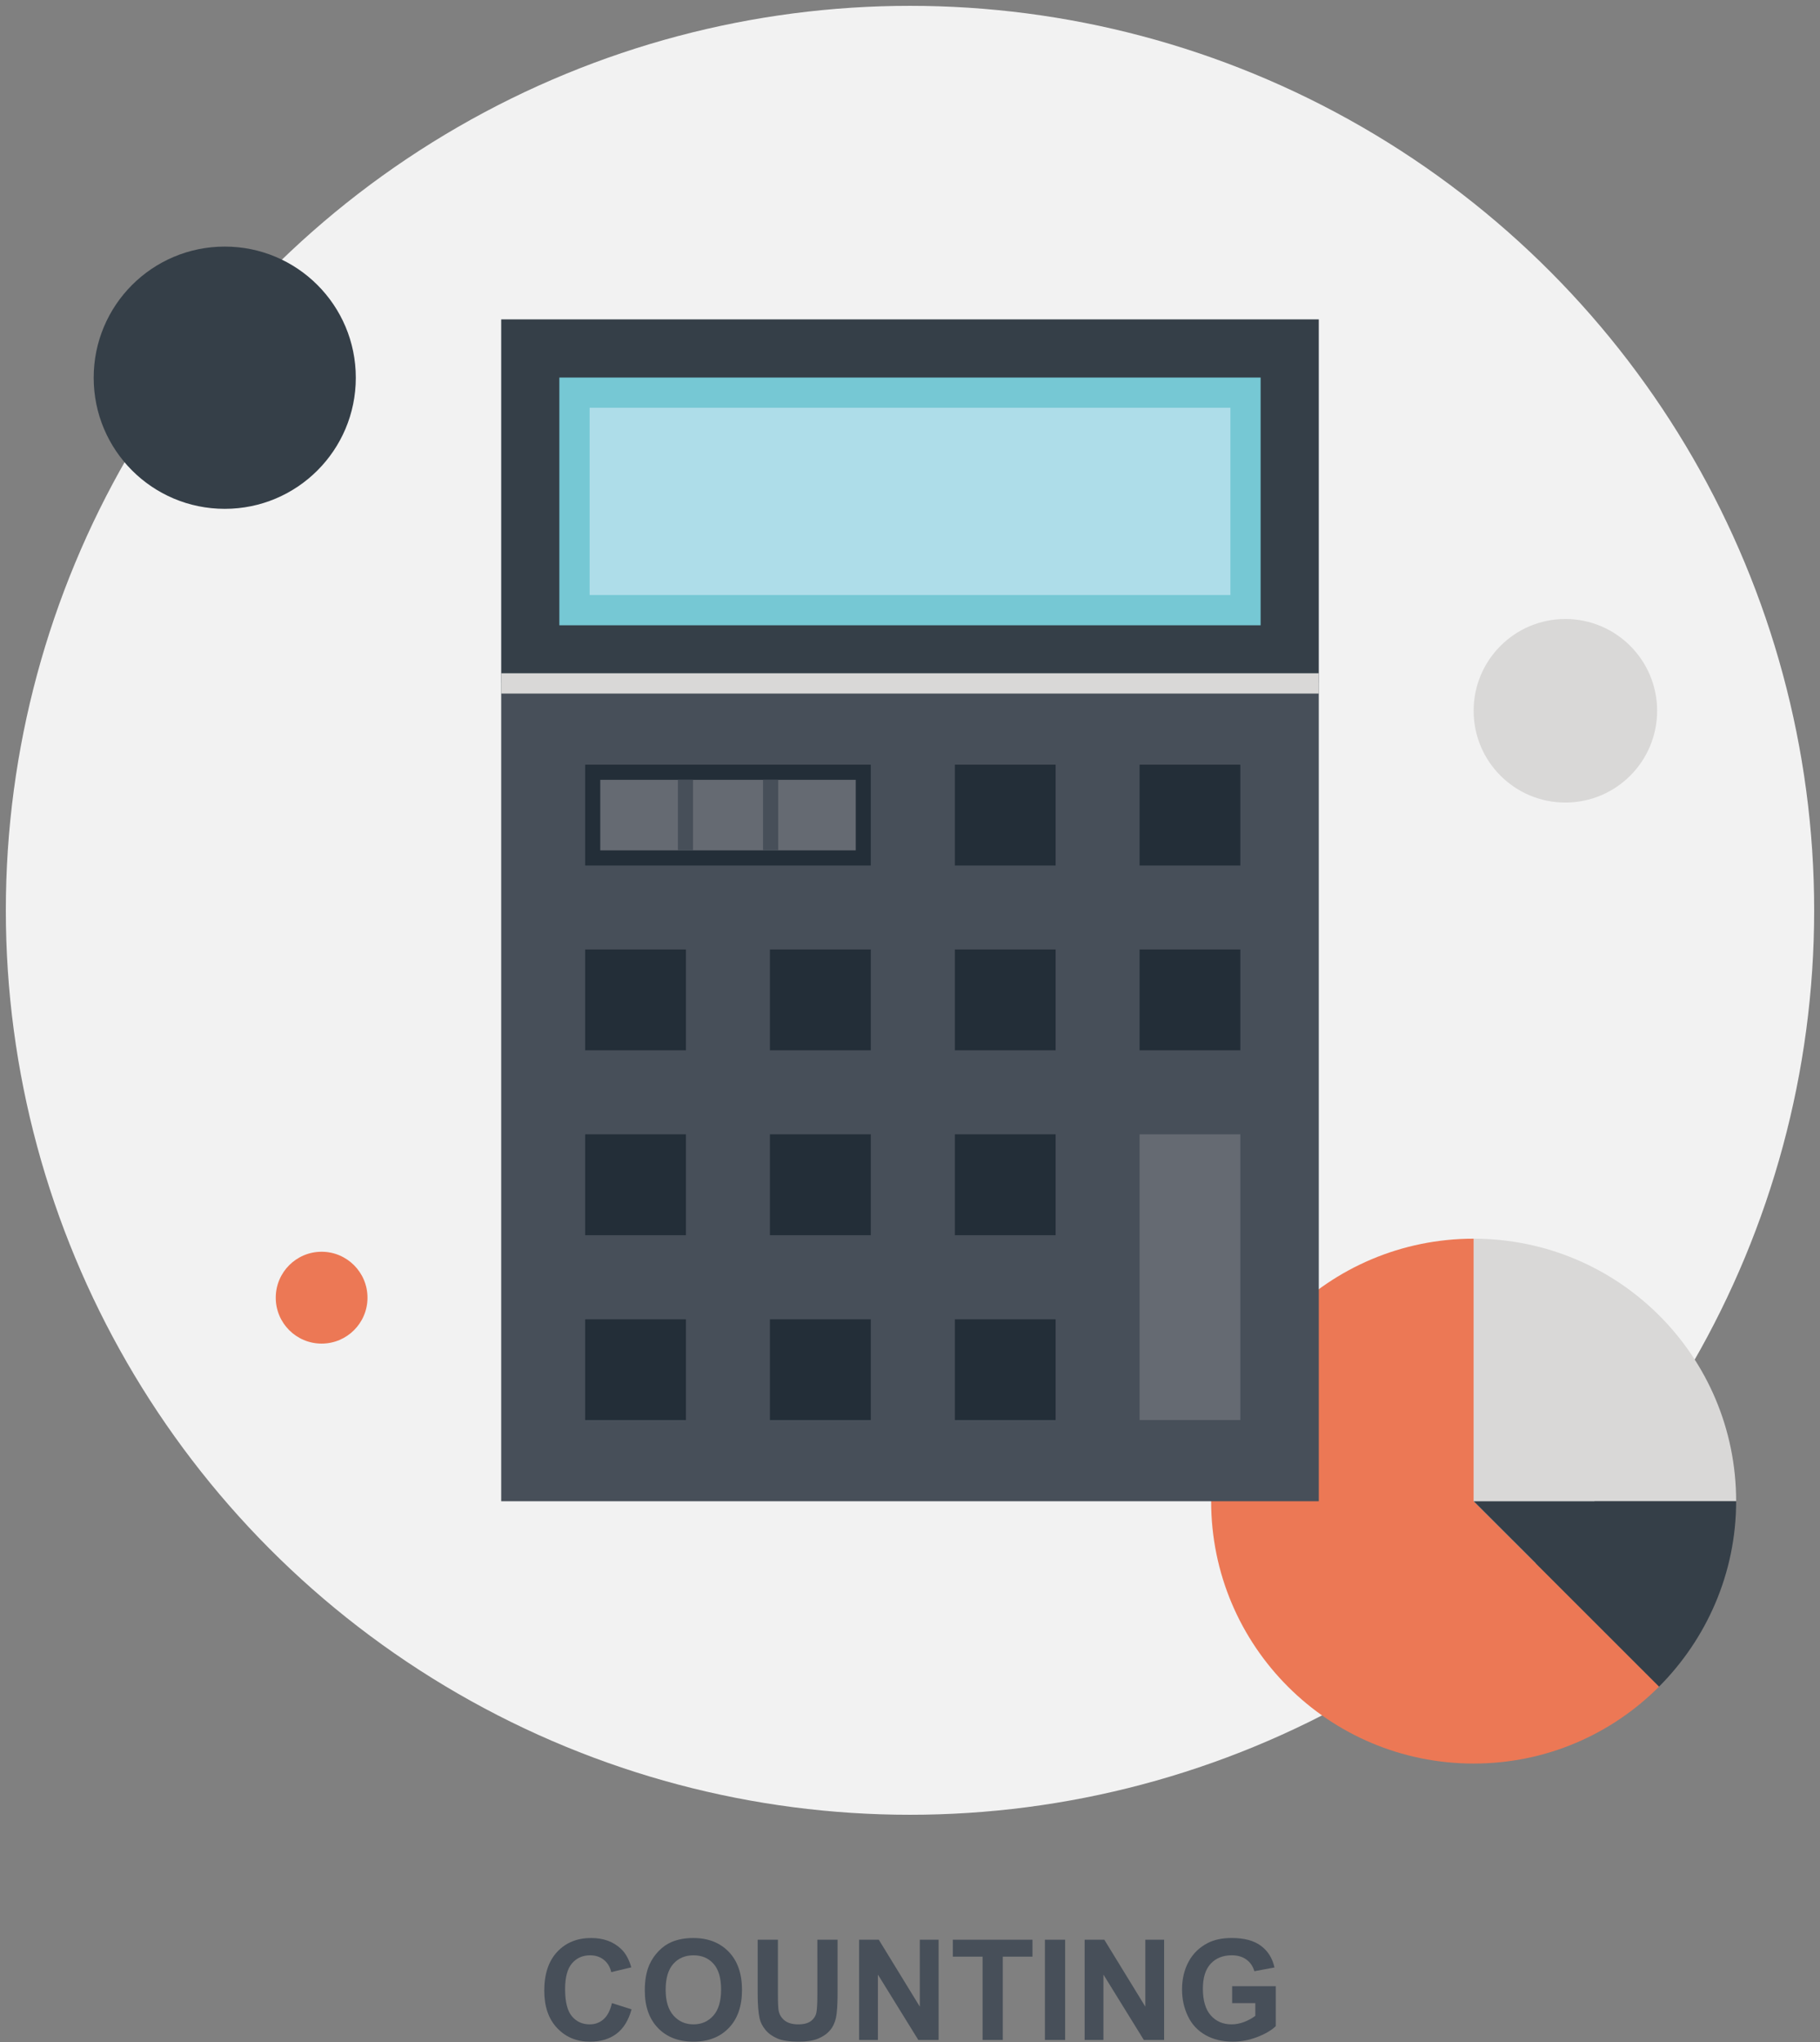
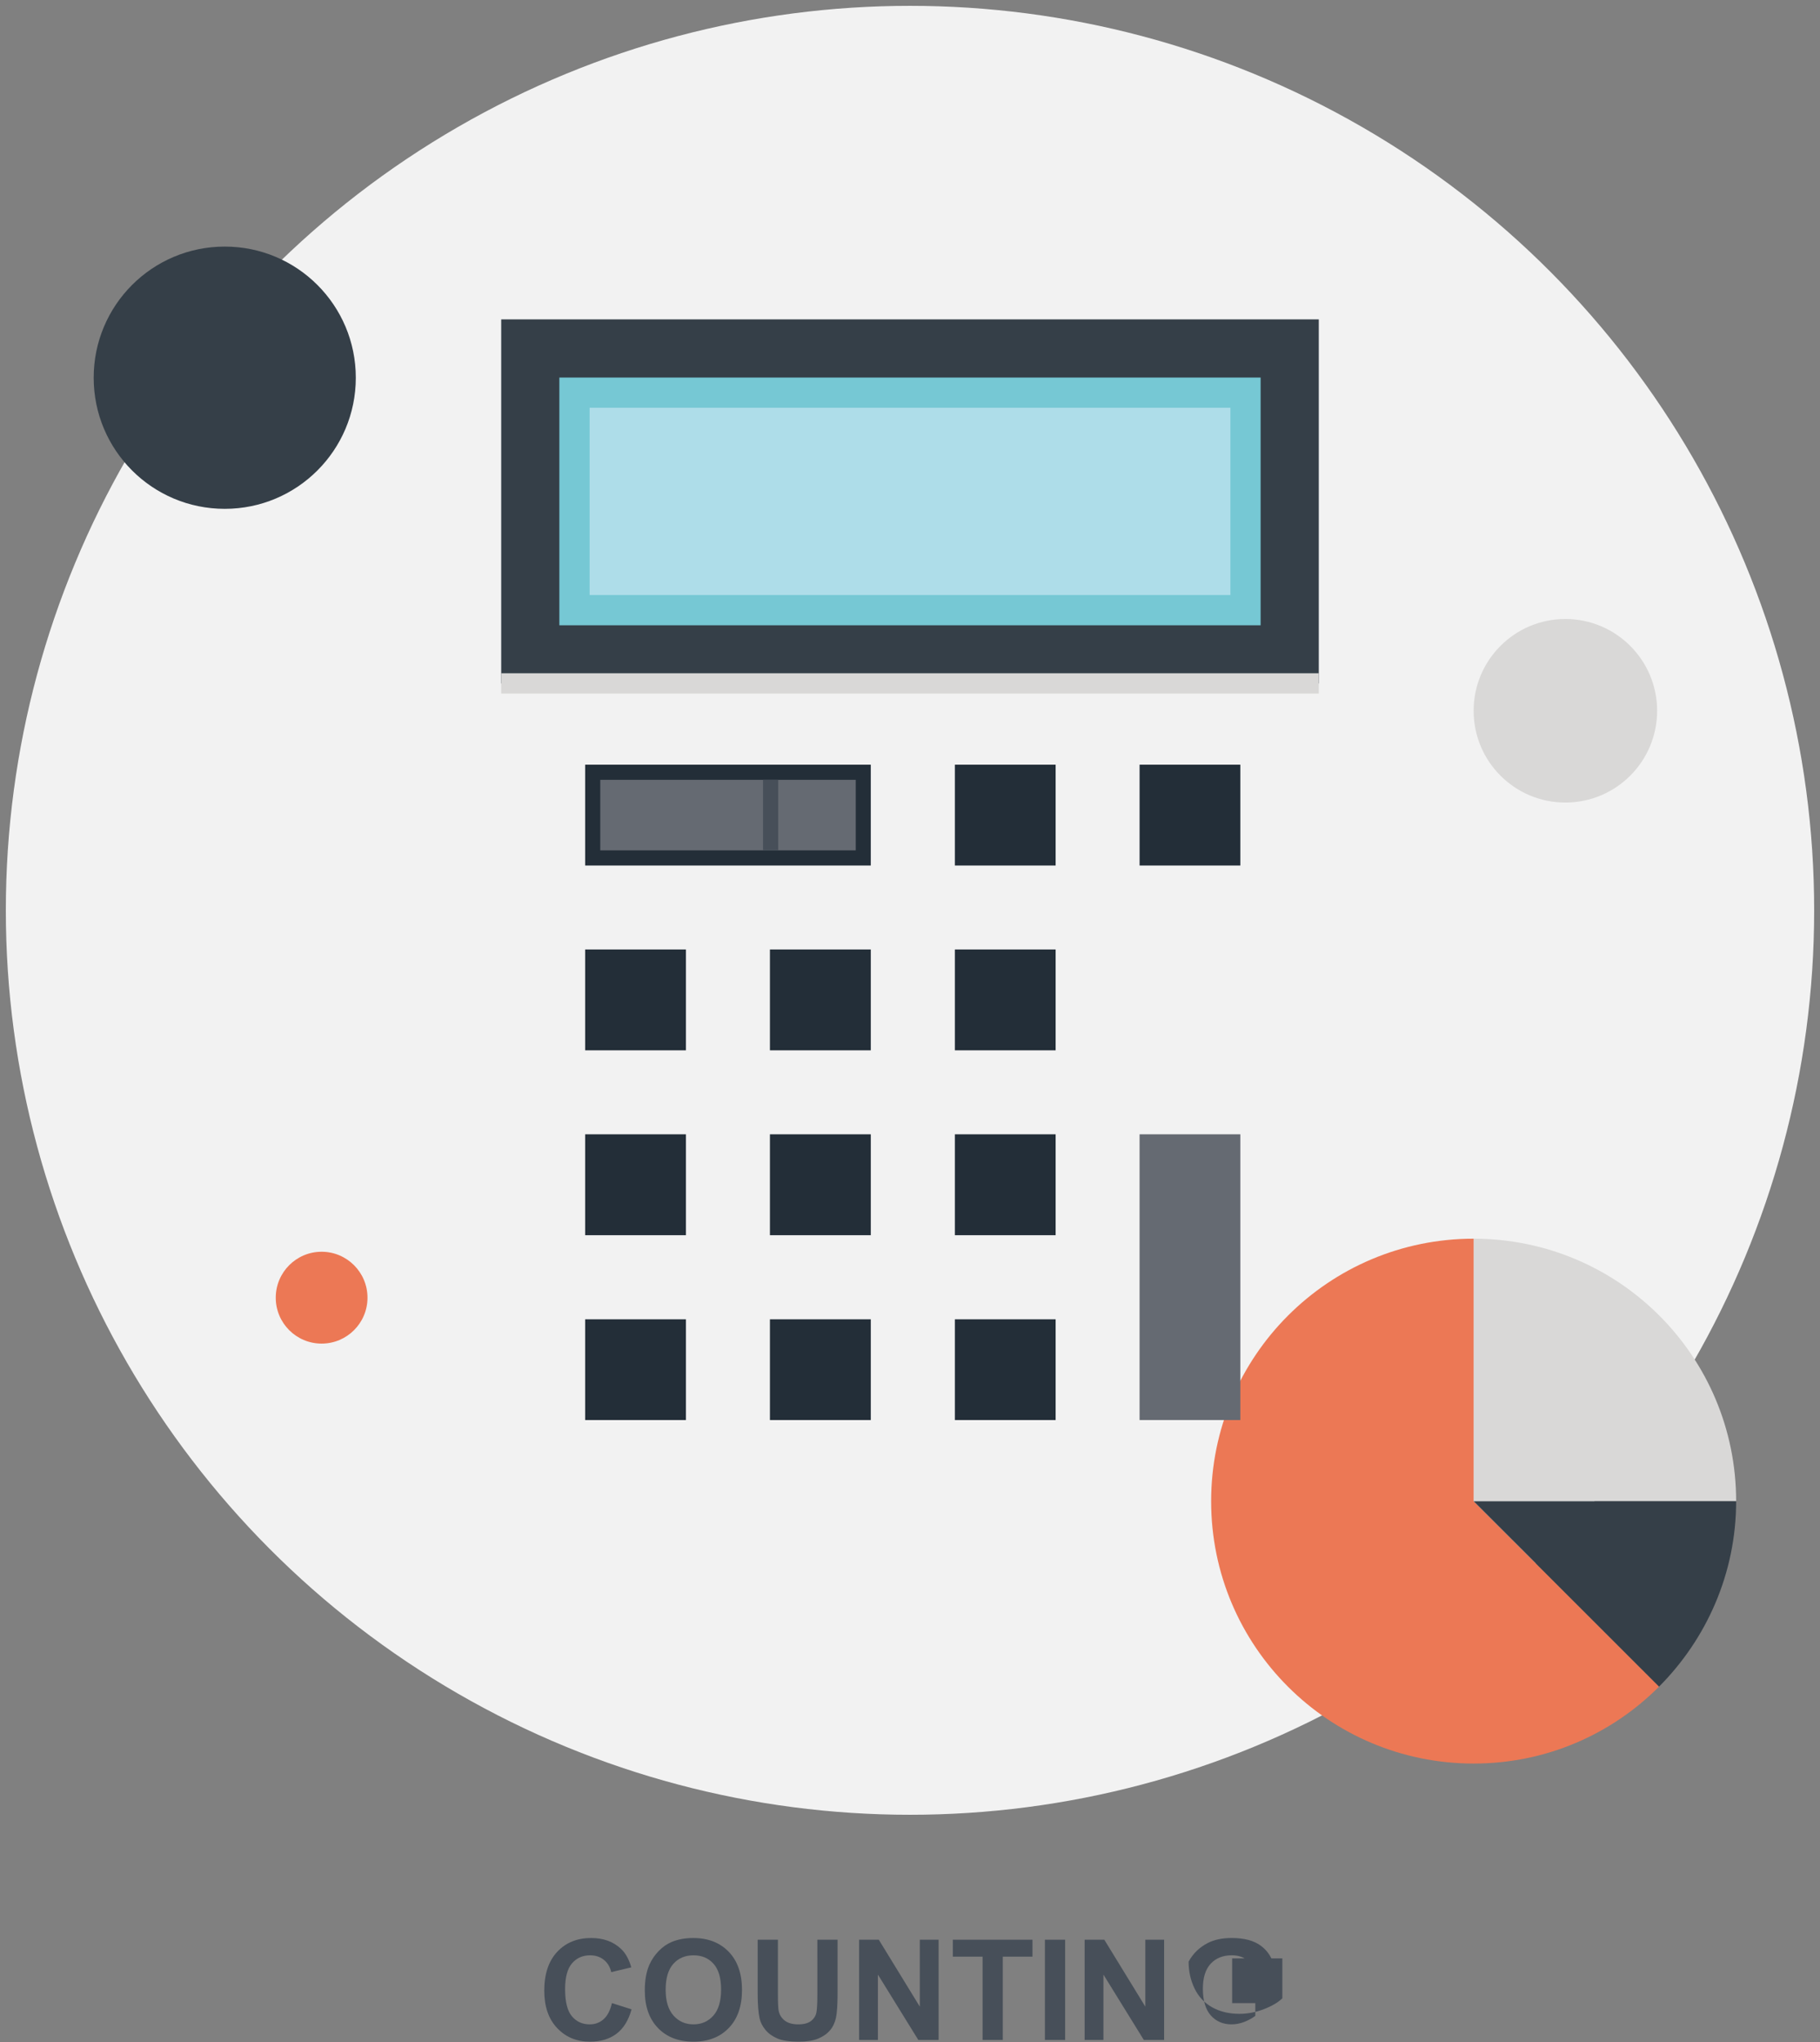
<svg xmlns="http://www.w3.org/2000/svg" version="1.1" width="156" height="175" viewBox="-0.5 -0.5 156 175" enable-background="new -0.5 -0.5 156 175" xml:space="preserve">
  <rect x="-0.5" y="-0.5" width="156" height="175" fill="#808080" stroke="none" />
  <defs>
</defs>
  <g>
    <g>
      <path fill="#474F59" d="M51.235,172.52c-0.332,0.293-0.729,0.439-1.189,0.439c-0.625,0-1.133-0.23-1.523-0.691    s-0.586-1.234-0.586-2.32c0-1.023,0.198-1.764,0.595-2.221s0.913-0.686,1.55-0.686c0.461,0,0.853,0.129,1.175,0.387    s0.534,0.609,0.636,1.055l1.717-0.41c-0.195-0.688-0.488-1.215-0.879-1.582c-0.656-0.621-1.51-0.932-2.561-0.932    c-1.203,0-2.174,0.396-2.912,1.187s-1.107,1.901-1.107,3.331c0,1.352,0.367,2.417,1.102,3.196s1.672,1.169,2.813,1.169    c0.922,0,1.683-0.228,2.282-0.683s1.028-1.151,1.286-2.089l-1.682-0.533C51.806,171.766,51.567,172.227,51.235,172.52z" />
      <path fill="#474F59" d="M58.923,165.559c-0.699,0-1.316,0.113-1.852,0.34c-0.402,0.168-0.772,0.426-1.11,0.773    s-0.604,0.74-0.8,1.178c-0.262,0.594-0.393,1.328-0.393,2.203c0,1.367,0.377,2.44,1.131,3.22s1.77,1.169,3.047,1.169    c1.262,0,2.27-0.392,3.023-1.175s1.131-1.868,1.131-3.255c0-1.398-0.38-2.49-1.14-3.275S60.188,165.559,58.923,165.559z     M60.643,172.212c-0.443,0.498-1.011,0.747-1.702,0.747s-1.262-0.251-1.711-0.753s-0.674-1.239-0.674-2.212    c0-0.988,0.219-1.728,0.656-2.218s1.014-0.735,1.729-0.735s1.288,0.242,1.72,0.727s0.647,1.219,0.647,2.203    C61.308,170.967,61.086,171.714,60.643,172.212z" />
      <path fill="#474F59" d="M69.558,170.457c0,0.68-0.025,1.166-0.076,1.459s-0.201,0.54-0.451,0.741s-0.621,0.302-1.113,0.302    c-0.484,0-0.866-0.106-1.146-0.319s-0.456-0.495-0.53-0.847c-0.043-0.219-0.064-0.697-0.064-1.436v-4.652h-1.734v4.582    c0,0.961,0.057,1.688,0.17,2.18c0.078,0.332,0.24,0.649,0.486,0.952s0.581,0.549,1.005,0.738s1.046,0.284,1.866,0.284    c0.68,0,1.23-0.087,1.652-0.261s0.759-0.407,1.011-0.7s0.425-0.652,0.519-1.078s0.141-1.154,0.141-2.186v-4.512h-1.734V170.457z" />
      <polygon fill="#474F59" points="78.341,171.441 74.825,165.705 73.138,165.705 73.138,174.295 74.749,174.295 74.749,168.693     78.212,174.295 79.952,174.295 79.952,165.705 78.341,165.705   " />
      <polygon fill="#474F59" points="81.171,167.158 83.72,167.158 83.72,174.295 85.454,174.295 85.454,167.158 87.997,167.158     87.997,165.705 81.171,165.705   " />
      <rect x="89.063" y="165.705" fill="#474F59" width="1.734" height="8.59" />
      <polygon fill="#474F59" points="97.671,171.441 94.155,165.705 92.468,165.705 92.468,174.295 94.079,174.295 94.079,168.693     97.542,174.295 99.282,174.295 99.282,165.705 97.671,165.705   " />
-       <path fill="#474F59" d="M105.112,169.689v1.447h1.986v1.09c-0.262,0.203-0.575,0.376-0.94,0.519s-0.729,0.214-1.093,0.214    c-0.734,0-1.328-0.255-1.781-0.765s-0.68-1.274-0.68-2.294c0-0.945,0.224-1.658,0.671-2.139s1.05-0.721,1.808-0.721    c0.5,0,0.917,0.122,1.251,0.366s0.562,0.577,0.683,0.999l1.723-0.322c-0.172-0.789-0.558-1.407-1.157-1.854    s-1.433-0.671-2.499-0.671c-0.82,0-1.506,0.143-2.057,0.428c-0.723,0.371-1.271,0.904-1.646,1.6s-0.563,1.49-0.563,2.385    c0,0.824,0.168,1.587,0.504,2.288s0.838,1.24,1.506,1.617s1.451,0.565,2.35,0.565c0.707,0,1.405-0.134,2.095-0.401    s1.216-0.577,1.579-0.929v-3.422H105.112z" />
+       <path fill="#474F59" d="M105.112,169.689v1.447h1.986v1.09c-0.262,0.203-0.575,0.376-0.94,0.519s-0.729,0.214-1.093,0.214    c-0.734,0-1.328-0.255-1.781-0.765s-0.68-1.274-0.68-2.294c0-0.945,0.224-1.658,0.671-2.139s1.05-0.721,1.808-0.721    c0.5,0,0.917,0.122,1.251,0.366s0.562,0.577,0.683,0.999l1.723-0.322c-0.172-0.789-0.558-1.407-1.157-1.854    s-1.433-0.671-2.499-0.671c-0.82,0-1.506,0.143-2.057,0.428c-0.723,0.371-1.271,0.904-1.646,1.6c0,0.824,0.168,1.587,0.504,2.288s0.838,1.24,1.506,1.617s1.451,0.565,2.35,0.565c0.707,0,1.405-0.134,2.095-0.401    s1.216-0.577,1.579-0.929v-3.422H105.112z" />
    </g>
  </g>
  <circle fill="#F2F2F2" cx="77.5" cy="77.5" r="77.5" />
  <path fill="#D9D8D7" d="M125.811,105.638v22.497h22.501C148.312,115.7,138.244,105.638,125.811,105.638z" />
  <path fill="#EC7855" d="M125.811,128.135v-22.497c-12.418,0-22.499,10.063-22.499,22.497c0,12.425,10.081,22.476,22.499,22.476  c6.226,0,11.833-2.517,15.895-6.593L125.811,128.135z" />
  <path fill="#353F48" d="M125.811,128.135l15.895,15.883c4.039-4.051,6.606-9.674,6.606-15.883H125.811z" />
  <path fill="#353F48" d="M29.998,31.866c0,6.205-5.026,11.234-11.232,11.234c-6.213,0-11.236-5.029-11.236-11.234  c0-6.208,5.023-11.237,11.236-11.237C24.972,20.628,29.998,25.658,29.998,31.866z" />
  <path fill="#EC7855" d="M30.999,110.695c0,2.168-1.759,3.932-3.932,3.932c-2.174,0-3.931-1.764-3.931-3.932  c0-2.174,1.757-3.938,3.931-3.938C29.24,106.758,30.999,108.521,30.999,110.695z" />
  <path fill="#D9D8D7" d="M141.539,60.402c0,4.346-3.525,7.865-7.867,7.865s-7.861-3.52-7.861-7.865c0-4.34,3.52-7.863,7.861-7.863  S141.539,56.062,141.539,60.402z" />
-   <rect x="42.46" y="58.058" fill="#474F59" width="70.079" height="70.077" />
  <g>
    <g>
      <g>
        <rect x="49.656" y="65.021" fill="#232E38" width="24.482" height="8.641" />
        <rect x="50.951" y="66.32" fill="#656A72" width="21.899" height="6.045" />
        <g>
          <rect x="64.904" y="66.32" fill="#474F59" width="1.297" height="6.045" />
-           <rect x="57.606" y="66.32" fill="#474F59" width="1.295" height="6.045" />
        </g>
      </g>
      <rect x="81.346" y="65.021" fill="#232E38" width="8.637" height="8.641" />
      <rect x="97.179" y="65.021" fill="#232E38" width="8.636" height="8.641" />
      <rect x="49.656" y="80.857" fill="#232E38" width="8.639" height="8.641" />
      <rect x="65.494" y="80.857" fill="#232E38" width="8.645" height="8.641" />
      <rect x="81.346" y="80.857" fill="#232E38" width="8.637" height="8.641" />
-       <rect x="97.179" y="80.857" fill="#232E38" width="8.636" height="8.641" />
      <rect x="49.656" y="96.693" fill="#232E38" width="8.639" height="8.646" />
      <rect x="65.494" y="96.693" fill="#232E38" width="8.645" height="8.646" />
      <rect x="81.346" y="96.693" fill="#232E38" width="8.637" height="8.646" />
      <rect x="49.656" y="112.545" fill="#232E38" width="8.639" height="8.633" />
      <rect x="65.494" y="112.545" fill="#232E38" width="8.645" height="8.633" />
      <rect x="81.346" y="112.545" fill="#232E38" width="8.637" height="8.633" />
      <rect x="97.179" y="96.693" fill="#656A72" width="8.636" height="24.484" />
    </g>
  </g>
  <rect x="42.46" y="26.866" fill="#353F48" width="70.079" height="31.192" />
  <rect x="47.444" y="31.851" fill="#76C8D4" width="60.11" height="21.227" />
  <rect x="50.038" y="34.438" fill="#AEDDE9" width="54.927" height="16.048" />
  <rect x="42.46" y="57.189" fill="#D9D8D7" width="70.079" height="1.74" />
</svg>